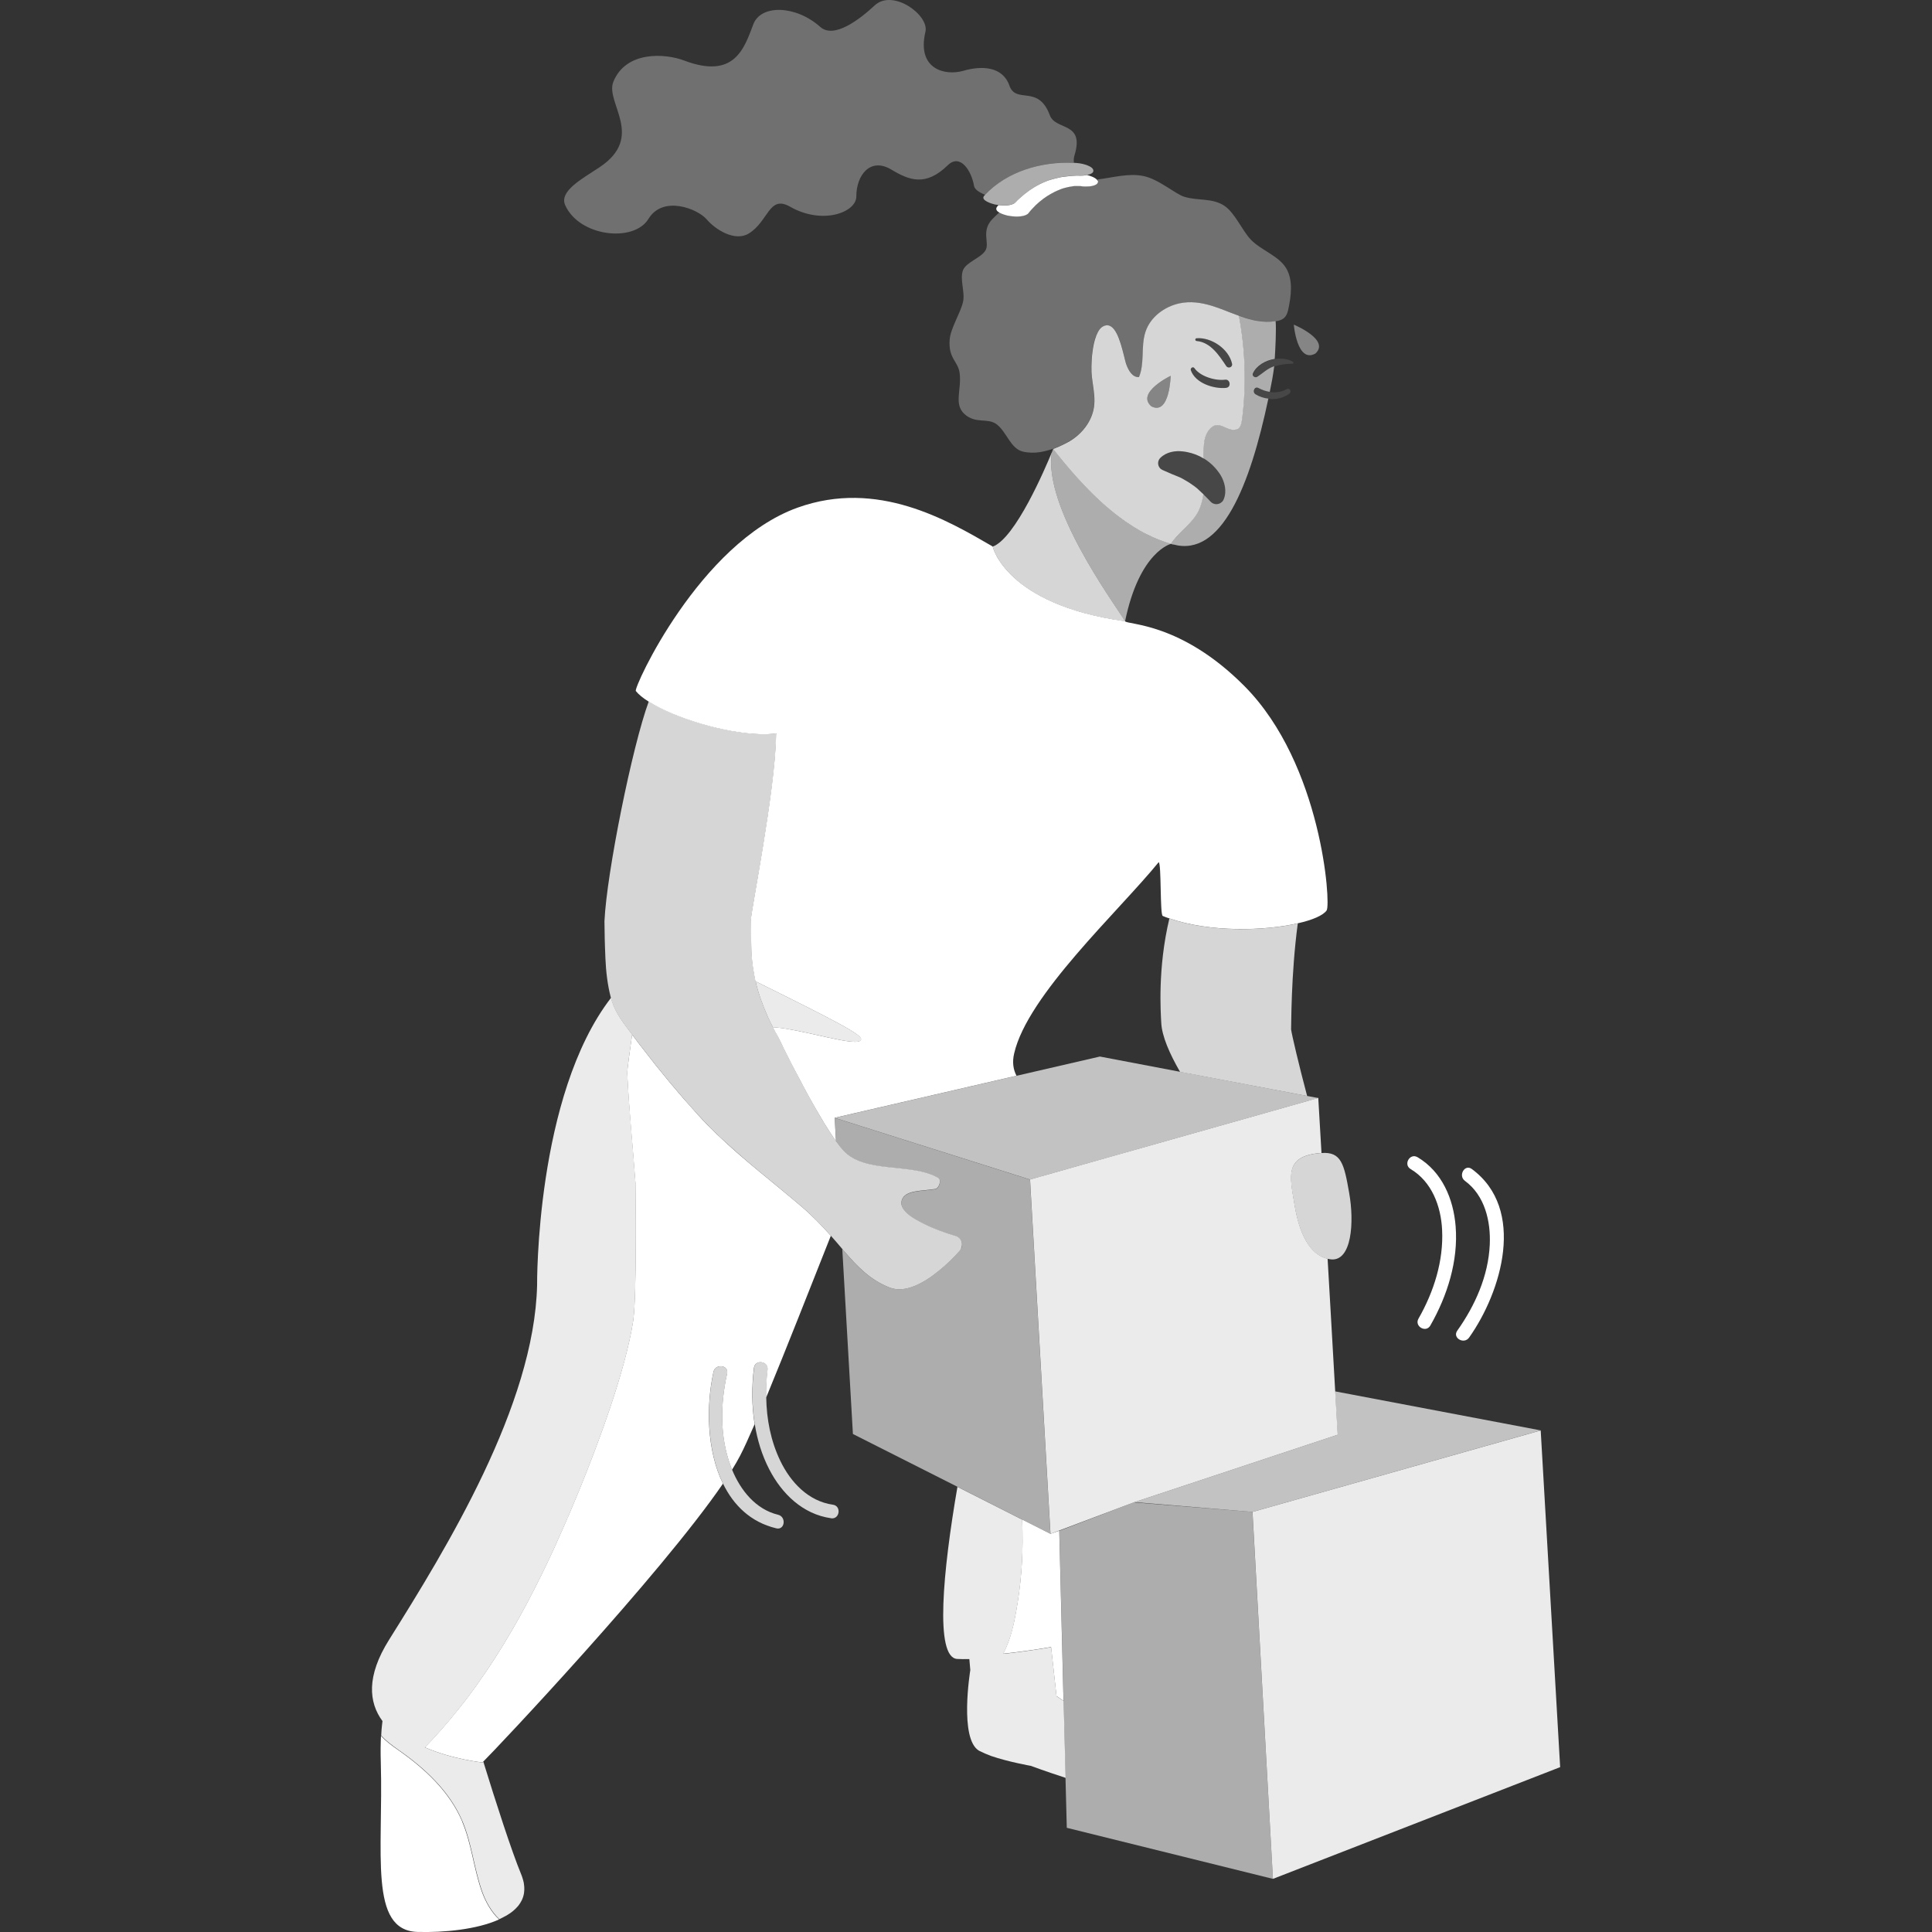
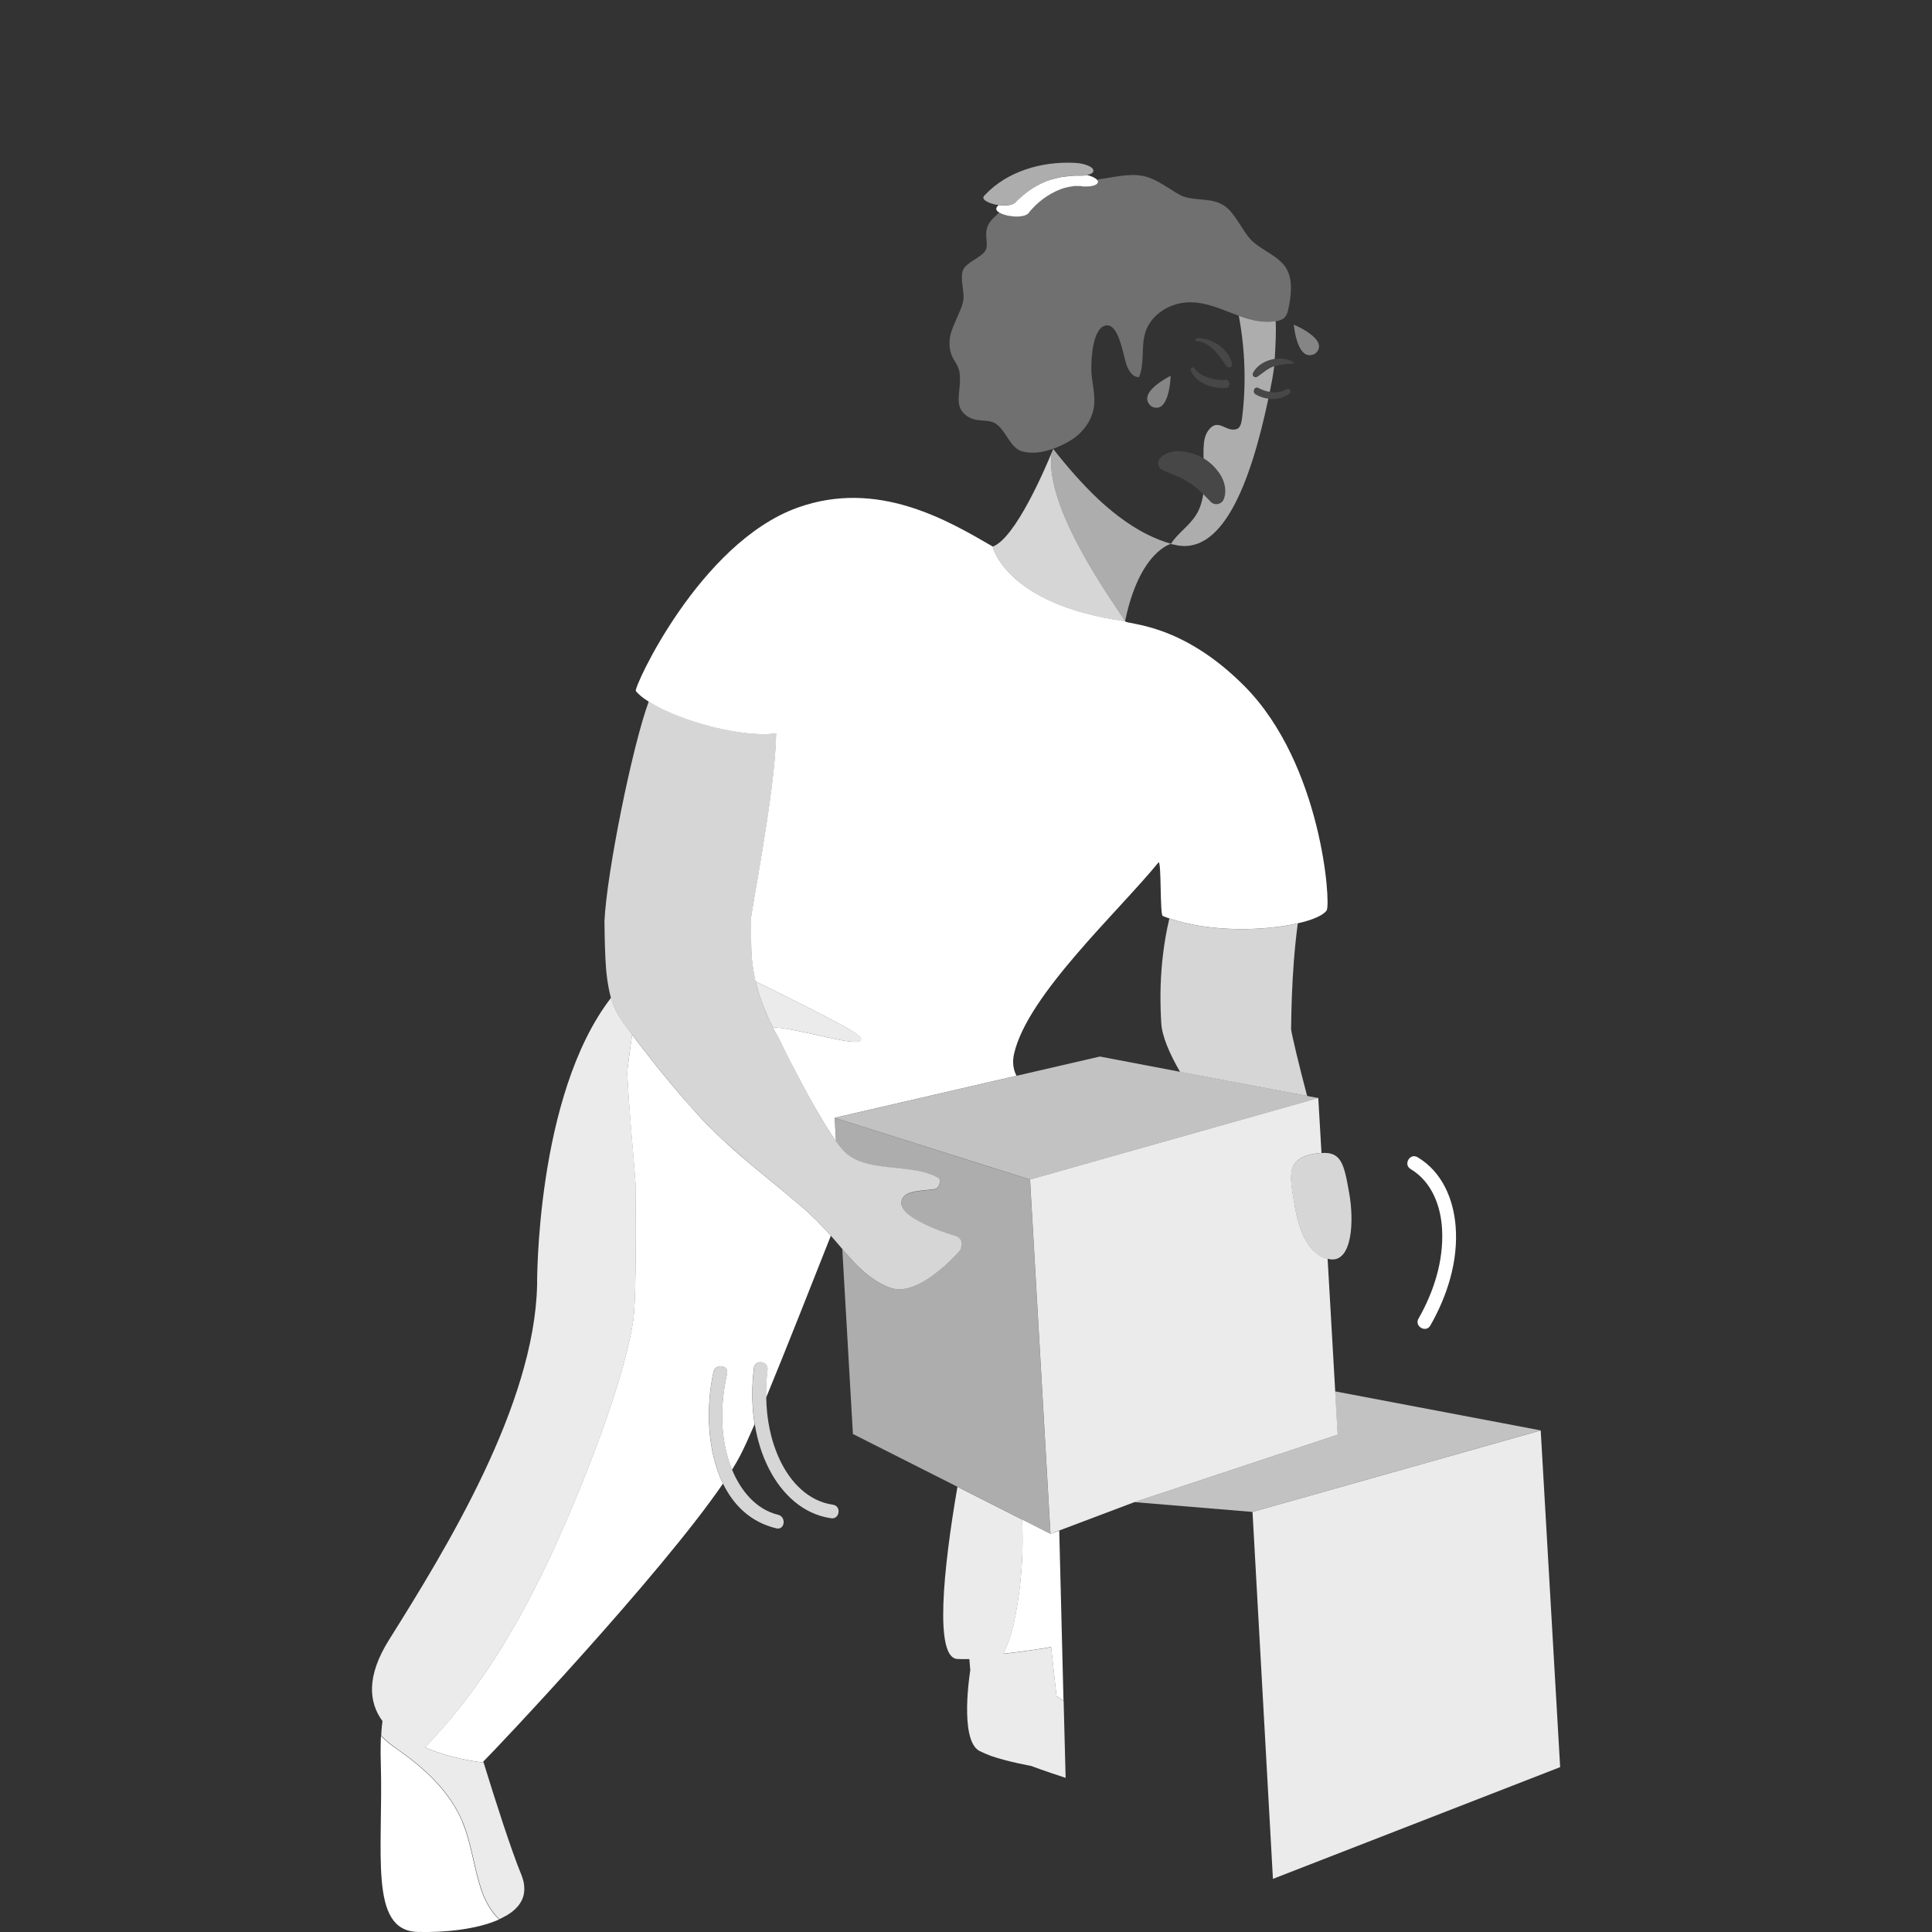
<svg xmlns="http://www.w3.org/2000/svg" viewBox="0 0 300 300">
  <rect x="0" y="0" width="300" height="300" fill="#333333" stroke="none" />
  <g fill="#fff">
    <path d="m 220.11 179.69 c -1.18 -.7 -2.25 1.14 -1.07 1.84 3.3 1.97 4.71 5.76 4.89 9.44 .24 4.84 -1.29 9.62 -3.67 13.79 -.68 1.19 1.16 2.26 1.84 1.07 2.64 -4.62 4.36 -10.04 3.93 -15.41 -.34 -4.27 -2.11 -8.46 -5.91 -10.73 z" />
-     <path d="m 228.54 181.52 c -1.1 -.81 -2.16 1.03 -1.07 1.84 3.09 2.27 4.03 6.27 3.86 9.92 -.22 4.84 -2.28 9.45 -5.05 13.35 -.79 1.12 1.05 2.18 1.84 1.07 5.04 -7.11 8.89 -19.94 .42 -26.18 z" />
    <path d="m 206.01 141.36 c -.53 .77 -2.19 1.5 -4.49 2.01 -5.15 1.19 -13.58 1.43 -19.94 -.76 -.36 -.11 -.7 -.24 -1.03 -.38 -.45 -.17 -.19 -8.17 -.63 -8.35 -6.27 7.7 -20.35 20.6 -22.44 29.69 -.32 1.35 -.15 2.48 .36 3.47 l -28.23 6.53 .2 3.63 c -.13 -.19 -.28 -.39 -.41 -.59 -.19 -.28 -.39 -.57 -.58 -.88 -.57 -.88 -1.16 -1.84 -1.74 -2.85 -.16 -.28 -.33 -.55 -.48 -.83 -.16 -.28 -.33 -.56 -.48 -.84 -.96 -1.7 -1.87 -3.44 -2.67 -4.97 -.12 -.22 -.23 -.45 -.35 -.66 -.11 -.22 -.22 -.44 -.33 -.64 -.21 -.42 -.42 -.81 -.59 -1.17 -.06 -.12 -.12 -.24 -.18 -.36 -.11 -.23 -.22 -.45 -.33 -.65 -.05 -.1 -.1 -.2 -.14 -.3 -.03 -.05 -.05 -.09 -.06 -.13 -.09 -.18 -.17 -.36 -.24 -.5 -.25 -.5 -.39 -.78 -.39 -.78 -.3 -.51 -.58 -1.04 -.84 -1.55 4.6 .28 13.3 3.26 13.7 1.93 .21 -.72 -3.37 -2.61 -16.4 -9.06 -.09 -.45 -.18 -.89 -.25 -1.34 -.21 -1.15 -.34 -2.31 -.38 -3.47 l -.02 -.88 -.02 -1.24 -.02 -2.05 -.01 -.59 c -.02 -1.13 3.75 -19.92 3.9 -28.5 .01 -.1 .01 -.19 .01 -.3 .04 -.07 .05 -.12 0 -.11 -.8 .11 -1.67 .14 -2.57 .11 -5.52 -.17 -13.27 -2.54 -17.22 -5.06 -.87 -.54 -1.56 -1.1 -1.99 -1.64 -.39 -.46 9.87 -22.99 25.11 -28.47 12.43 -4.47 23.32 1.97 30.3 6.03 0 0 2.02 9.03 20.55 11.6 .31 .58 8.7 .13 18.59 10.12 11.99 12.13 13.39 33.78 12.73 34.76 z" />
    <path d="m 202.97 170.18 l -19.73 -3.74 c -1.66 -2.88 -2.81 -5.54 -2.92 -7.6 -.08 -1.6 -.59 -8.45 1.26 -16.22 6.36 2.19 14.79 1.95 19.94 .76 -1.08 8.08 -1 15.98 -1.04 16.44 v .02 c .13 .94 1.22 5.55 2.49 10.34 z" opacity=".8" />
    <path d="m 71.77 282.83 c -1.97 -4.64 -5.83 -8.22 -9.97 -11.11 -.92 -.64 -1.9 -1.35 -2.64 -2.19 -.06 1.18 -.08 2.54 -.03 4.15 .41 14.02 -1.92 26.09 5.71 26.31 4.06 .11 9.19 -.37 12.66 -1.94 -1.25 -1.16 -2.16 -2.82 -2.73 -4.46 -1.22 -3.52 -1.56 -7.32 -3.01 -10.75 z" />
    <path d="m 98.36 204.86 c -.01 .12 -.03 .22 -.05 .35 -1.2 7.67 -5.39 18.91 -8.32 26.09 -.55 1.34 -1.12 2.7 -1.69 4.04 -.11 .23 -.21 .47 -.31 .71 -.58 1.33 -1.17 2.66 -1.77 3.99 -.08 .16 -.16 .35 -.23 .51 -1.29 2.81 -2.65 5.57 -4.09 8.29 -.06 .1 -.11 .2 -.17 .32 -.73 1.38 -1.49 2.75 -2.28 4.09 -.02 .03 -.04 .07 -.06 .1 -1.6 2.76 -3.31 5.42 -5.15 8.01 -.03 .05 -.07 .11 -.1 .16 -.92 1.29 -1.87 2.55 -2.86 3.78 -1.67 2.11 -3.43 4.13 -5.3 6.04 4.37 1.88 8.94 2.34 8.94 2.34 l .13 -.13 c 1.95 6.32 4.35 13.79 5.9 17.55 .09 .21 .16 .43 .22 .64 .02 .07 .04 .13 .06 .2 .03 .14 .07 .28 .1 .41 .01 .07 .02 .15 .03 .23 .02 .12 .03 .23 .04 .35 0 .08 0 .16 .01 .24 v .32 c -.01 .08 -.02 .15 -.02 .23 0 .1 -.01 .19 -.03 .3 -.01 .08 -.03 .14 -.05 .22 -.02 .09 -.05 .19 -.07 .28 -.03 .07 -.05 .15 -.08 .22 -.04 .08 -.06 .17 -.1 .25 -.03 .06 -.07 .14 -.11 .21 -.04 .08 -.09 .15 -.13 .23 -.04 .07 -.08 .14 -.13 .2 -.05 .07 -.11 .15 -.15 .22 -.06 .06 -.11 .13 -.16 .19 -.06 .07 -.13 .13 -.19 .2 -.06 .06 -.12 .13 -.18 .19 s -.14 .12 -.21 .19 c -.07 .06 -.12 .11 -.19 .16 -.08 .06 -.17 .13 -.24 .19 -.08 .05 -.15 .1 -.22 .15 -.08 .06 -.18 .12 -.28 .18 -.07 .04 -.14 .09 -.22 .14 -.1 .06 -.2 .11 -.31 .16 -.09 .04 -.15 .09 -.24 .13 -.17 .1 -.37 .18 -.56 .28 -1.25 -1.16 -2.17 -2.82 -2.73 -4.47 -1.22 -3.52 -1.56 -7.31 -3.01 -10.75 -1.97 -4.64 -5.83 -8.22 -9.97 -11.1 -.92 -.65 -1.9 -1.36 -2.64 -2.21 .01 -.28 .03 -.54 .05 -.79 v -.03 c .04 -.52 .1 -.97 .15 -1.41 -2.13 -2.89 -2.54 -6.95 1.02 -12.62 8.91 -14.21 22.56 -36.41 22.99 -55.08 0 0 -.26 -29.41 11.48 -44.61 .04 .17 .09 .35 .14 .52 .59 1.93 1.91 3.55 3.14 5.18 -.3 2.23 -.78 5.32 -.75 6.1 .28 5.65 .87 11.29 1.27 16.94 .01 3.68 .2 16.95 -.32 21.15 z" opacity=".9" />
    <path d="m 133.72 161.44 c -.41 1.32 -9.1 -1.66 -13.7 -1.93 -.3 -.57 -.57 -1.13 -.83 -1.7 -.78 -1.78 -1.45 -3.59 -1.86 -5.43 13.03 6.45 16.61 8.34 16.4 9.06 z" opacity=".9" />
    <path d="m 165.45 276.06 c -3.24 -1.06 -5.39 -1.86 -5.39 -1.86 s -3.55 -.63 -6.15 -1.53 c -.66 -.24 -1.3 -.52 -1.89 -.82 -3.09 -1.83 -1.38 -12.3 -1.36 -12.48 .01 0 .01 -.01 .01 -.01 l -.15 -1.74 c -.72 .02 -1.37 .01 -1.9 -.02 -3.5 -.24 -2.2 -13.68 .05 -26.72 l 10.06 5.09 c .04 1.2 .07 2.39 .06 3.59 -.03 4.09 -.46 8.18 -1.29 12.19 -.03 .16 -.08 .34 -.11 .5 -.36 1.56 -.87 3.15 -1.62 4.56 2.31 -.24 4.87 -.6 7.45 -1.04 l .84 7.61 1.1 .75 .31 11.94 z" opacity=".9" />
    <path d="m 118.96 216.97 c -.03 -1.43 .05 -2.87 .22 -4.28 .17 -1.35 -1.93 -1.64 -2.11 -.28 -.35 2.87 -.36 5.85 .11 8.74 -.91 2.09 -1.67 3.77 -2.25 4.88 -.35 .67 -.76 1.39 -1.26 2.19 -.09 -.21 -.17 -.44 -.25 -.66 -1.67 -4.55 -1.56 -9.59 -.52 -14.26 .3 -1.34 -1.81 -1.61 -2.11 -.28 -1.15 5.18 -1.08 12.16 1.47 17.36 -9.74 14.23 -35.28 41.26 -37.22 43.16 l -.13 .13 s -4.57 -.46 -8.94 -2.34 c 1.87 -1.91 3.63 -3.94 5.3 -6.04 .99 -1.23 1.94 -2.49 2.86 -3.78 .03 -.05 .07 -.11 .1 -.16 1.84 -2.58 3.55 -5.25 5.15 -8.01 .02 -.03 .04 -.07 .06 -.1 .79 -1.34 1.55 -2.71 2.28 -4.09 .06 -.11 .11 -.21 .17 -.32 1.44 -2.72 2.8 -5.48 4.09 -8.29 .07 -.16 .15 -.35 .23 -.51 .6 -1.33 1.19 -2.66 1.77 -3.99 .09 -.24 .19 -.48 .31 -.71 .57 -1.34 1.14 -2.7 1.69 -4.04 2.93 -7.18 7.12 -18.42 8.32 -26.09 .02 -.12 .04 -.22 .05 -.35 .52 -4.2 .33 -17.47 .32 -21.15 -.41 -5.65 -1 -11.29 -1.27 -16.94 -.03 -.78 .46 -3.88 .75 -6.1 .14 .18 .28 .36 .42 .54 .39 .53 .77 1.04 1.18 1.55 2.72 3.56 5.59 7.01 8.6 10.33 3.82 4.21 8.32 7.83 12.74 11.46 .12 .1 .23 .19 .36 .3 .97 .79 1.92 1.59 2.86 2.39 1.7 1.43 3.23 3.01 4.7 4.66 -3.13 7.91 -7 17.75 -10.03 25.09 z" />
    <path d="m 165.15 264.11 l -1.1 -.75 -.84 -7.61 c -2.57 .44 -5.14 .79 -7.45 1.04 .75 -1.4 1.26 -3 1.62 -4.56 .03 -.16 .08 -.34 .11 -.5 .83 -4.01 1.26 -8.1 1.29 -12.19 .01 -1.2 -.02 -2.39 -.06 -3.59 l 4.39 2.22 1.37 -.48 .66 26.42 z" />
-     <path d="m 192.39 49.04 c -.94 -.34 -1.85 -.71 -2.78 -1.06 -.48 -.18 -.97 -.35 -1.46 -.5 -1.62 -.49 -3.28 -.75 -5.04 -.37 -2.31 .51 -4.46 2.12 -5.22 4.35 -.42 1.23 -.42 2.53 -.47 3.84 -.05 1.12 -.13 2.23 -.56 3.25 -.97 .08 -1.59 -.97 -1.93 -1.86 -.13 -.32 -.26 -.92 -.44 -1.62 -.53 -2.12 -1.37 -5.18 -3.07 -4.45 -.05 .03 -.1 .03 -.15 .07 -.33 .17 -.59 .5 -.81 .92 0 .01 -.01 .01 -.01 .02 -.05 .08 -.09 .18 -.13 .28 -.03 .06 -.06 .11 -.09 .18 l -.02 .08 c -.28 .71 -.46 1.58 -.57 2.46 -.1 .75 -.15 1.53 -.16 2.2 s .01 1.24 .06 1.63 c .03 .32 .08 .62 .12 .92 .19 1.29 .4 2.56 .21 3.85 -.04 .3 -.11 .58 -.19 .85 -.38 1.3 -1.17 2.47 -2.18 3.39 -.43 .4 -.91 .74 -1.4 1.04 -.72 .41 -1.48 .78 -2.24 1.08 -.11 .05 -.21 .09 -.33 .13 2.27 2.89 4.54 5.47 6.87 7.68 .53 .5 1.05 .98 1.58 1.42 .54 .46 1.08 .9 1.62 1.31 1.51 1.15 3.03 2.13 4.62 2.91 1.18 .58 2.37 1.06 3.61 1.41 1 -1.59 2.79 -2.76 3.85 -4.38 .28 -.41 .49 -.83 .66 -1.28 .25 -.66 .42 -1.34 .52 -2.05 -.2 -.18 -.4 -.38 -.61 -.57 -.44 -.45 -1.01 -.84 -1.58 -1.22 -.12 -.08 -.25 -.15 -.38 -.23 -.46 -.28 -.94 -.56 -1.42 -.74 -.65 -.24 -1.19 -.49 -2.01 -.85 l -.32 -.14 c -.13 -.06 -.26 -.14 -.38 -.25 -.45 -.48 -.43 -1.22 .04 -1.66 .97 -.93 2.34 -1.13 3.5 -.98 .23 .03 .46 .06 .68 .11 .9 .18 1.76 .51 2.53 .99 -.02 -.54 -.03 -1.07 0 -1.61 .04 -.96 .17 -1.94 .73 -2.72 1.56 -2.13 2.79 .43 4.49 -.25 .57 -.22 .69 -1.19 .76 -1.69 .66 -5.28 .47 -10.65 -.51 -15.88 z m -13.6 14.06 c -2.48 -2.1 2.99 -4.74 2.99 -4.74 s -.15 6.18 -2.99 4.74 z m 11.61 -2.87 c -1.92 .19 -4.79 -.72 -5.49 -2.74 -.11 -.34 .35 -.63 .56 -.32 .91 1.3 3.27 1.99 4.77 1.79 .8 -.1 .98 1.17 .16 1.26 z m .01 -3.39 c -1.11 -1.65 -2.41 -3.69 -4.6 -3.89 -.26 -.02 -.28 -.41 .01 -.43 2.29 -.16 4.98 1.65 5.49 3.95 .13 .56 -.6 .81 -.91 .37 z" opacity=".8" />
    <path d="m 182.22 84.58 l -.15 -.05 c -.08 -.01 -.16 -.05 -.25 -.07 v -.01 c 1 -1.59 2.79 -2.76 3.84 -4.39 .27 -.41 .49 -.84 .66 -1.29 .25 -.66 .41 -1.34 .52 -2.04 .24 .24 .49 .48 .78 .79 l .36 .38 c .47 .5 1.26 .52 1.75 .05 .14 -.12 .24 -.28 .3 -.44 .51 -1.3 .11 -2.74 -.52 -3.77 -.67 -1.05 -1.53 -1.89 -2.52 -2.51 -.04 -.02 -.06 -.04 -.1 -.05 -.02 -.54 -.02 -1.07 0 -1.61 .04 -.96 .17 -1.95 .73 -2.72 1.56 -2.13 2.79 .43 4.49 -.26 .56 -.22 .69 -1.18 .76 -1.69 .66 -5.27 .47 -10.65 -.51 -15.87 .61 .22 1.24 .43 1.86 .58 .33 .09 .67 .17 1 .22 .94 .16 1.88 .2 2.85 .04 h .01 c .11 1.25 -.03 4.19 -.14 5.86 -1.43 .22 -2.82 1.02 -3.38 2.23 -.2 .43 .33 .78 .68 .55 .86 -.56 1.52 -1.24 2.51 -1.6 .04 -.02 .08 -.03 .11 -.04 -.01 .05 -.01 .08 -.01 .08 -.09 .63 -.17 1.25 -.29 1.9 -.13 .67 -.26 1.34 -.39 2 -.59 -.08 -1.18 -.29 -1.76 -.6 -.63 -.32 -1.01 .65 -.43 .99 .61 .37 1.28 .59 1.97 .66 -2.85 13.55 -7.29 24.7 -14.77 22.64 z" opacity=".6" />
    <path d="m 189.52 73.75 c -.67 -1.05 -1.53 -1.89 -2.52 -2.51 -.04 -.02 -.06 -.04 -.1 -.05 -.78 -.48 -1.63 -.8 -2.53 -.98 -.22 -.05 -.45 -.09 -.67 -.12 -1.17 -.15 -2.54 .06 -3.5 .98 -.47 .44 -.49 1.19 -.04 1.66 .11 .12 .24 .2 .37 .26 l .32 .14 c .82 .36 1.37 .61 2.01 .85 .49 .19 .97 .47 1.42 .75 .13 .08 .26 .15 .38 .23 .57 .38 1.14 .77 1.58 1.22 .22 .2 .41 .39 .61 .57 .24 .24 .49 .48 .78 .79 l .36 .38 c .47 .5 1.26 .52 1.75 .05 .14 -.12 .24 -.28 .3 -.44 .51 -1.3 .11 -2.74 -.52 -3.77 z" opacity=".1" />
-     <path d="m 152.96 30.25 c -.96 -.4 -1.62 -.85 -1.71 -1.38 -.4 -2.36 -2.15 -5.08 -4.07 -3.22 -3.45 3.36 -5.99 2.35 -8.78 .68 -3.3 -1.97 -5.44 .92 -5.43 4.18 .01 2.44 -5.22 4.48 -10.3 1.58 -3.29 -1.87 -3.32 2.3 -6.42 4.18 -2.12 1.28 -5.13 -.58 -6.52 -2.21 s -6.78 -3.79 -9.04 -.07 c -2.26 3.71 -10.7 2.78 -12.92 -2.11 -.99 -2.19 2.58 -4.09 5.3 -5.89 7.18 -4.76 .86 -10.04 2.17 -13.29 1.94 -4.81 8 -4.44 11 -3.3 7.83 2.96 9.32 -1.9 10.74 -5.64 1.16 -3.07 6.56 -2.99 10.39 .42 2.14 1.91 6.16 -1.21 8.45 -3.34 2.83 -2.63 8.49 1.51 7.88 4.09 -1.38 5.86 3.08 6.88 5.9 6.06 2.81 -.82 6.08 -.7 7.13 2.28 1.04 2.98 4.48 -.25 6.29 4.63 .89 2.41 5.46 .94 3.82 6.24 -.11 .35 -.13 .74 -.09 1.13 -.02 0 -.04 0 -.06 0 -4.93 -.21 -10.25 1.31 -13.7 4.98 z" opacity=".3" />
    <path d="m 192.38 49.04 c -.93 -.34 -1.85 -.72 -2.78 -1.06 -.48 -.18 -.97 -.35 -1.45 -.49 -1.62 -.49 -3.27 -.75 -5.03 -.37 -2.32 .51 -4.46 2.11 -5.23 4.36 -.41 1.22 -.41 2.53 -.46 3.83 -.05 1.12 -.13 2.22 -.56 3.24 -.96 .08 -1.59 -.97 -1.94 -1.87 -.12 -.32 -.26 -.91 -.43 -1.61 -.52 -2.12 -1.37 -5.18 -3.07 -4.44 -.05 .02 -.11 .03 -.16 .06 -.32 .18 -.59 .5 -.81 .91 -.01 .01 -.01 .02 -.02 .02 -.05 .09 -.09 .18 -.13 .27 -.03 .06 -.06 .12 -.09 .18 -.01 .03 -.02 .06 -.03 .08 -.28 .71 -.46 1.58 -.57 2.45 -.1 .77 -.15 1.53 -.16 2.21 -.01 .67 .01 1.25 .06 1.63 .04 .31 .08 .61 .13 .92 .19 1.28 .39 2.57 .21 3.85 -.04 .29 -.11 .57 -.19 .85 -.38 1.3 -1.17 2.47 -2.18 3.39 -.43 .39 -.91 .74 -1.41 1.03 -.82 .48 -1.68 .89 -2.57 1.21 -.2 .07 -.41 .13 -.61 .19 -.45 .13 -.91 .25 -1.36 .32 -.91 .14 -1.83 .13 -2.72 -.08 -1.92 -.46 -2.5 -3.07 -4.08 -4.25 -1.42 -1.04 -3.21 0 -4.96 -1.56 -1.71 -1.54 -.46 -3.74 -.76 -6.31 -.21 -1.91 -1.78 -2.27 -1.56 -5.24 .14 -1.81 1.67 -4.11 2.08 -5.89 .34 -1.49 -.55 -3.52 0 -4.93 .51 -1.25 2.8 -1.89 3.48 -3.05 .7 -1.19 -.74 -2.98 1.09 -4.89 .35 -.36 .72 -.7 1.08 -1.03 .44 .25 1.03 .41 1.28 .46 .07 .02 .15 .02 .22 .03 .56 .11 1.19 .15 1.75 .09 .12 -.01 .31 -.04 .5 -.09 .22 -.05 .42 -.12 .58 -.24 .05 -.04 .12 -.07 .15 -.12 .2 -.28 .44 -.54 .68 -.79 .13 -.14 .26 -.27 .4 -.4 l .05 -.05 c .43 -.42 .82 -.75 1.23 -1.05 .18 -.13 .36 -.26 .55 -.38 .37 -.24 .77 -.47 1.23 -.7 .21 -.11 .44 -.2 .67 -.29 .11 -.05 .22 -.1 .33 -.14 .08 -.02 .27 -.09 .34 -.11 l .03 -.01 c .18 -.06 .36 -.1 .55 -.15 .13 -.03 .26 -.05 .39 -.08 l .04 -.01 c .03 0 .06 -.01 .09 -.01 .02 0 .04 -.01 .05 -.01 .15 -.02 .33 -.06 .51 -.07 h .01 .16 .11 .26 .1 .06 c .06 .01 .13 .01 .19 .02 h .01 c .44 .07 .21 .02 0 0 l -.08 -.01 h .01 .05 .06 c .1 .01 .2 .03 .29 .04 .04 .01 .09 .01 .12 .02 .33 .02 .66 .02 1 0 .05 -.01 .12 -.02 .18 -.02 .19 -.02 .4 -.07 .61 -.14 .18 -.06 .34 -.14 .45 -.27 .14 -.17 .15 -.33 .07 -.48 -.02 -.05 -.06 -.09 -.09 -.14 1.16 -.13 2.37 -.39 3.58 -.55 s 2.42 -.23 3.58 .01 c 2.43 .5 4.95 2.8 6.37 3.23 2.17 .65 4.31 .15 6.19 1.38 1.68 1.11 2.76 3.85 4.16 5.3 1.52 1.58 4.3 2.49 5.44 4.38 1.13 1.85 .79 4.37 .33 6.49 -.11 .5 -.31 1.02 -.72 1.33 -.3 .24 -.69 .35 -1.06 .42 -.05 0 -.09 0 -.14 .01 -.98 .16 -1.92 .12 -2.85 -.04 -.97 -.17 -1.92 -.47 -2.86 -.81 z" opacity=".3" />
    <path d="m 170.46 28.03 c .07 .14 .07 .3 -.07 .47 -.11 .13 -.27 .21 -.45 .28 -.2 .07 -.41 .12 -.61 .14 -.06 .01 -.13 .02 -.18 .02 -.34 .03 -.67 .03 -1 .01 -.04 0 -.09 -.01 -.13 -.02 -.1 -.01 -.2 -.03 -.29 -.04 -.01 0 -.02 0 -.06 0 h -.08 l .03 .01 .08 .01 h -.01 c -.06 -.01 -.13 -.01 -.19 -.02 h -.06 c -.03 0 -.06 0 -.09 0 -.09 0 -.18 0 -.27 0 -.04 0 -.07 0 -.11 0 -.1 0 -.14 0 -.16 0 -.19 .02 -.37 .05 -.52 .08 -.02 0 -.04 .01 -.05 .01 -.03 0 -.06 .01 -.09 .01 l -.04 .01 c -.13 .03 -.26 .05 -.39 .08 -.19 .04 -.37 .09 -.55 .14 l -.03 .01 c -.08 .02 -.26 .09 -.34 .11 -.11 .04 -.22 .1 -.33 .14 -.23 .09 -.45 .18 -.67 .29 -.46 .23 -.85 .46 -1.23 .7 -.19 .12 -.37 .25 -.55 .38 -.41 .3 -.8 .64 -1.24 1.05 -.02 .01 -.03 .03 -.04 .05 -.14 .13 -.27 .27 -.4 .41 -.24 .25 -.47 .51 -.68 .79 -.03 .05 -.1 .08 -.15 .12 -.16 .11 -.36 .19 -.58 .24 -.19 .04 -.38 .07 -.5 .09 -.56 .06 -1.18 .02 -1.75 -.09 -.07 -.01 -.15 -.02 -.22 -.03 -.25 -.06 -.84 -.22 -1.27 -.46 -.39 -.22 -.65 -.52 -.38 -.9 .07 -.09 .15 -.18 .22 -.27 .47 .06 .95 .09 1.39 .04 .37 -.04 .95 -.14 1.23 -.44 .42 -.46 .9 -.87 1.38 -1.27 .97 -.79 2.06 -1.48 3.37 -2.01 .04 -.02 .33 -.12 .36 -.14 .2 -.07 .39 -.13 .59 -.18 .38 -.11 .76 -.2 1.14 -.28 .16 -.03 .32 -.08 .47 -.09 -.55 .06 .13 -.02 .23 -.03 .33 -.05 .65 -.08 .98 -.12 .28 -.03 .56 -.04 .85 -.06 -.88 .06 -.08 .01 .14 0 .21 0 .41 0 .62 .01 .16 .01 .59 -.01 1.01 -.1 .36 .08 1.21 .34 1.54 .73 .04 .05 .07 .09 .1 .14 z" />
    <path d="m 167.19 27.25 c -.22 0 -1.02 .06 -.14 0 -.28 .02 -.57 .04 -.85 .06 -.33 .03 -.66 .07 -.98 .12 -.11 .02 -.78 .09 -.23 .03 -.16 .02 -.32 .06 -.47 .09 -.38 .08 -.76 .17 -1.14 .28 -.2 .06 -.4 .12 -.59 .18 -.04 .02 -.32 .12 -.36 .14 -1.31 .53 -2.39 1.22 -3.37 2.01 -.48 .39 -.96 .81 -1.38 1.27 -.28 .3 -.86 .4 -1.23 .44 -.44 .05 -.93 .03 -1.39 -.04 -.2 -.03 -.4 -.04 -.58 -.08 -.39 -.09 -2.31 -.63 -1.65 -1.36 .04 -.04 .08 -.08 .13 -.13 3.45 -3.67 8.77 -5.19 13.7 -4.98 h .06 c .64 .03 1.28 .1 1.89 .31 .32 .11 .93 .34 1.11 .69 .25 .51 -.3 .76 -.89 .88 -.42 .09 -.86 .1 -1.01 .1 -.21 -.01 -.41 -.01 -.62 -.01 z" opacity=".6" />
    <path d="m 190.39 60.23 c -1.92 .2 -4.79 -.72 -5.49 -2.73 -.12 -.34 .34 -.63 .55 -.32 .91 1.31 3.27 2 4.77 1.79 .81 -.11 .97 1.17 .16 1.26 z" opacity=".1" />
    <path d="m 190.41 56.84 c -1.11 -1.65 -2.42 -3.69 -4.6 -3.88 -.27 -.02 -.27 -.41 .01 -.43 2.29 -.17 4.98 1.65 5.49 3.94 .13 .57 -.6 .81 -.9 .37 z" opacity=".1" />
    <path d="m 200.69 56.48 c -.86 0 -1.71 .1 -2.54 .35 -.09 .02 -.17 .04 -.25 .07 -.03 .01 -.08 .02 -.11 .04 -.99 .36 -1.66 1.04 -2.51 1.6 -.35 .24 -.88 -.11 -.68 -.55 .56 -1.22 1.95 -2.01 3.38 -2.23 .05 -.02 .1 -.02 .14 -.03 .96 -.13 1.92 .01 2.67 .47 .11 .07 .05 .28 -.09 .28 z" opacity=".1" />
    <path d="m 200.25 61.09 c -.71 .54 -1.53 .82 -2.38 .87 -.29 .02 -.58 .01 -.87 -.03 -.69 -.07 -1.36 -.29 -1.97 -.66 -.58 -.34 -.21 -1.31 .43 -.99 .58 .31 1.17 .51 1.76 .6 .26 .03 .5 .04 .75 .04 .63 -.02 1.26 -.17 1.88 -.52 .41 -.22 .74 .43 .4 .69 z" opacity=".1" />
    <path d="m 178.78 63.1 c -2.48 -2.09 3 -4.74 3 -4.74 s -.15 6.18 -3 4.74 z" opacity=".4" />
    <path d="m 204.25 54.9 c -2.84 1.57 -3.35 -4.49 -3.35 -4.49 s 5.71 2.36 3.35 4.49 z" opacity=".4" />
    <path d="m 181.83 84.45 s -4.9 1.16 -7.13 12.03 l -.12 -.21 c -1.69 -2.73 -12.65 -17.66 -11.24 -26.05 .13 -.33 .2 -.51 .2 -.51 2.27 2.89 4.54 5.47 6.87 7.68 .53 .5 1.05 .98 1.58 1.42 .54 .46 1.08 .9 1.62 1.31 1.51 1.15 3.03 2.13 4.62 2.91 1.18 .58 2.37 1.06 3.61 1.41 z" opacity=".6" />
    <path d="m 174.7 96.48 c -18.52 -2.56 -20.56 -11.6 -20.56 -11.6 3.53 -1.27 8.17 -12.17 9.2 -14.67 -1.41 8.39 9.55 23.33 11.24 26.05 l .12 .21 z" opacity=".8" />
    <path d="m 194.49 234.77 l 3.17 56.98 44.6 -17.35 -3.02 -52.28 z" opacity=".9" />
    <path d="m 239.24 222.11 l -44.76 12.66 -18.34 -1.52 .2 -.06 31.36 -10.4 -.39 -6.74 z" opacity=".7" />
-     <path d="m 197.66 291.75 l -32.01 -7.93 -.2 -7.76 -.3 -11.95 -.66 -26.41 11.65 -4.45 .18 .06 18.16 1.46 z" opacity=".6" />
    <path d="m 207.7 222.79 l -31.36 10.4 -.19 .06 -13.03 4.92 -2.82 -48.84 -.26 -4.5 -.09 -1.68 16.11 -4.56 12.88 -3.64 14.25 -4.03 1.51 -.44 .41 7 .09 1.55 c -.03 -.01 -.05 0 -.08 0 -5.71 .47 -4.85 3.52 -4.1 8.07 .7 4.27 2.28 7.72 5.13 8.36 l .46 7.96 .72 12.62 .39 6.74 z" opacity=".9" />
    <path d="m 204.69 170.5 l -1.51 .43 -14.25 4.03 -12.88 3.64 -16.11 4.56 -30.32 -9.58 28.22 -6.53 12.95 -2.99 12.46 2.37 19.72 3.75 z" opacity=".7" />
    <path d="m 163.11 238.17 l -4.39 -2.22 -10.06 -5.09 -16.22 -8.19 -1.65 -28.72 c .1 .11 .2 .24 .31 .36 2 2.36 4.01 4.42 6.98 5.6 2.43 .97 5.33 -.64 7.72 -2.6 1.26 -1.03 2.38 -2.17 3.2 -3.07 .11 -.12 .19 -.25 .25 -.39 .35 -.74 .01 -1.63 -.8 -1.88 -1.41 -.42 -3.35 -1.08 -4.98 -1.9 -1.48 -.74 -2.84 -1.5 -3.37 -2.64 -.32 -.69 -.03 -1.54 .66 -1.93 .71 -.44 1.81 -.55 2.91 -.66 .54 -.06 1.08 -.11 1.58 -.19 .58 -.11 .97 -1.39 .49 -1.69 -4.15 -2.45 -11.46 -.6 -14.78 -4.3 -.35 -.39 -.73 -.89 -1.14 -1.44 l -.2 -3.63 30.32 9.58 .09 1.68 .26 4.5 2.82 48.84 z" opacity=".6" />
    <path d="m 149.26 193.85 c -.06 .13 -.14 .26 -.25 .39 -.82 .91 -1.94 2.05 -3.2 3.07 -2.39 1.96 -5.29 3.57 -7.72 2.6 -2.97 -1.18 -4.97 -3.24 -6.98 -5.6 -.1 -.11 -.2 -.24 -.31 -.36 -.59 -.7 -1.19 -1.4 -1.8 -2.08 -1.48 -1.65 -3 -3.23 -4.7 -4.66 -.94 -.8 -1.89 -1.6 -2.86 -2.39 -.12 -.1 -.23 -.19 -.36 -.3 -2.25 -1.85 -4.53 -3.7 -6.71 -5.63 -.5 -.44 -1 -.88 -1.48 -1.32 -1.59 -1.43 -3.11 -2.94 -4.55 -4.52 -3.01 -3.32 -5.88 -6.77 -8.6 -10.33 -.41 -.51 -.79 -1.02 -1.18 -1.55 -.13 -.18 -.28 -.36 -.42 -.54 -1.23 -1.63 -2.55 -3.25 -3.14 -5.18 -.05 -.17 -.1 -.35 -.14 -.52 -.52 -1.93 -.77 -4.13 -.85 -6.1 l -.07 -1.76 -.04 -1.38 -.04 -2.64 c .34 -7.48 4.33 -27.24 6.88 -34.13 3.96 2.51 11.7 4.88 17.22 5.06 .91 .03 1.77 0 2.57 -.11 v .11 c 0 .1 0 .19 -.01 .3 -.14 8.59 -3.92 27.37 -3.9 28.5 l .01 .59 .02 2.05 .02 1.24 .02 .88 c .04 1.16 .16 2.32 .38 3.47 .07 .46 .16 .9 .25 1.34 .42 1.84 1.08 3.65 1.86 5.43 .26 .57 .54 1.13 .83 1.7 .26 .51 .55 1.04 .84 1.55 0 0 .13 .28 .39 .78 .06 .15 .14 .32 .24 .5 .01 .04 .03 .08 .06 .13 .04 .09 .09 .19 .14 .3 .1 .2 .2 .42 .33 .65 .06 .11 .12 .23 .18 .36 .17 .36 .38 .75 .59 1.17 .1 .2 .21 .42 .33 .64 .11 .21 .22 .44 .35 .66 1.06 2.06 2.34 4.46 3.62 6.65 .58 1.01 1.17 1.97 1.74 2.85 .19 .31 .39 .6 .58 .88 .13 .2 .28 .4 .41 .59 .41 .56 .79 1.06 1.14 1.44 3.32 3.7 10.63 1.85 14.78 4.3 .48 .3 .09 1.58 -.49 1.69 -.5 .08 -1.04 .13 -1.58 .19 -1.1 .11 -2.2 .22 -2.91 .66 -.69 .4 -.98 1.24 -.66 1.93 .53 1.14 1.89 1.89 3.37 2.64 1.64 .82 3.57 1.49 4.98 1.9 .81 .25 1.15 1.14 .8 1.88 z" opacity=".8" />
    <path d="m 206.7 195.56 c -.2 -.02 -.38 -.05 -.57 -.09 -2.84 -.65 -4.42 -4.09 -5.12 -8.36 -.76 -4.55 -1.61 -7.6 4.1 -8.07 .03 0 .05 -.01 .08 0 3.09 -.23 3.52 1.7 4.31 6.21 .81 4.55 .4 10.59 -2.8 10.31 z" opacity=".8" />
    <path d="m 129.04 235.75 c -4.38 -.62 -7.64 -3.8 -9.6 -7.61 -1.13 -2.19 -1.85 -4.56 -2.24 -6.99 -.47 -2.89 -.46 -5.87 -.11 -8.74 .17 -1.36 2.28 -1.08 2.11 .28 -.17 1.41 -.25 2.85 -.22 4.28 .05 3.4 .7 6.78 2.18 9.86 1.6 3.33 4.36 6.28 8.17 6.82 1.35 .18 1.08 2.3 -.28 2.11 z" opacity=".8" />
    <path d="m 120.55 237.32 c -4 -.96 -6.64 -3.58 -8.28 -6.94 -2.54 -5.21 -2.61 -12.19 -1.47 -17.36 .3 -1.32 2.4 -1.06 2.11 .28 -1.04 4.67 -1.15 9.72 .52 14.26 .08 .22 .16 .45 .25 .66 1.31 3.18 3.66 6.15 7.14 6.99 1.32 .32 1.06 2.43 -.28 2.11 z" opacity=".8" />
  </g>
</svg>